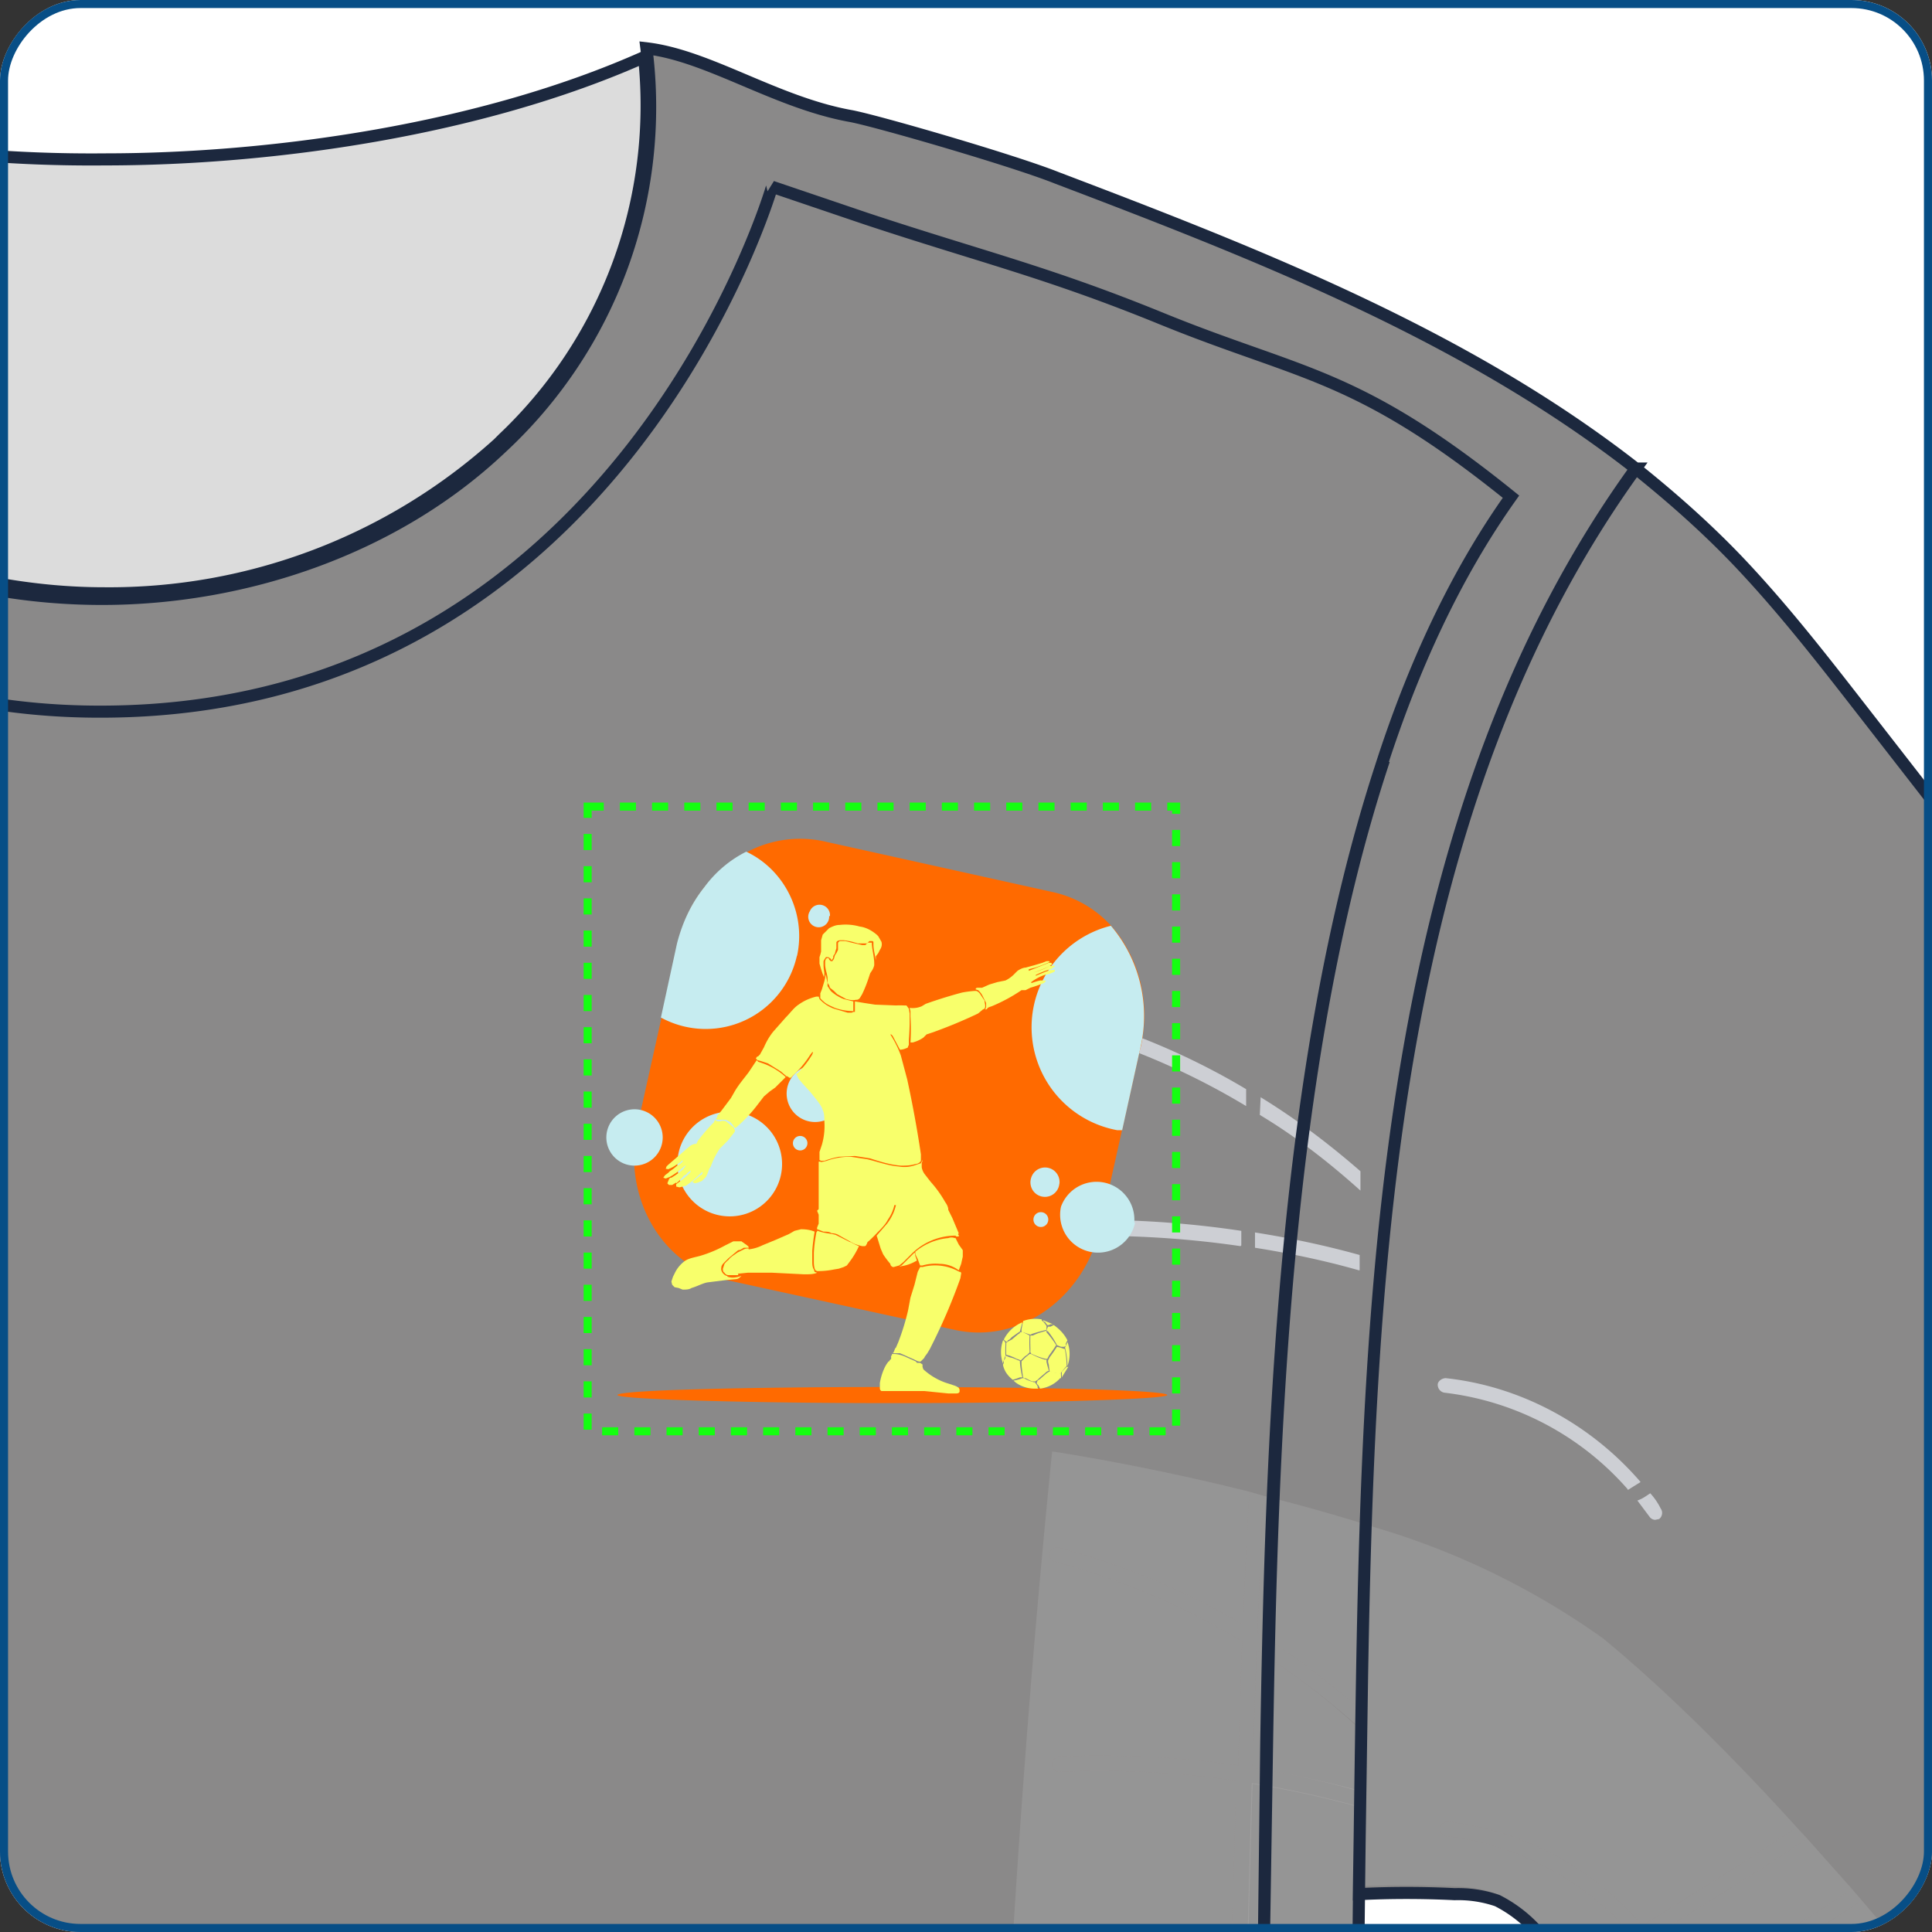
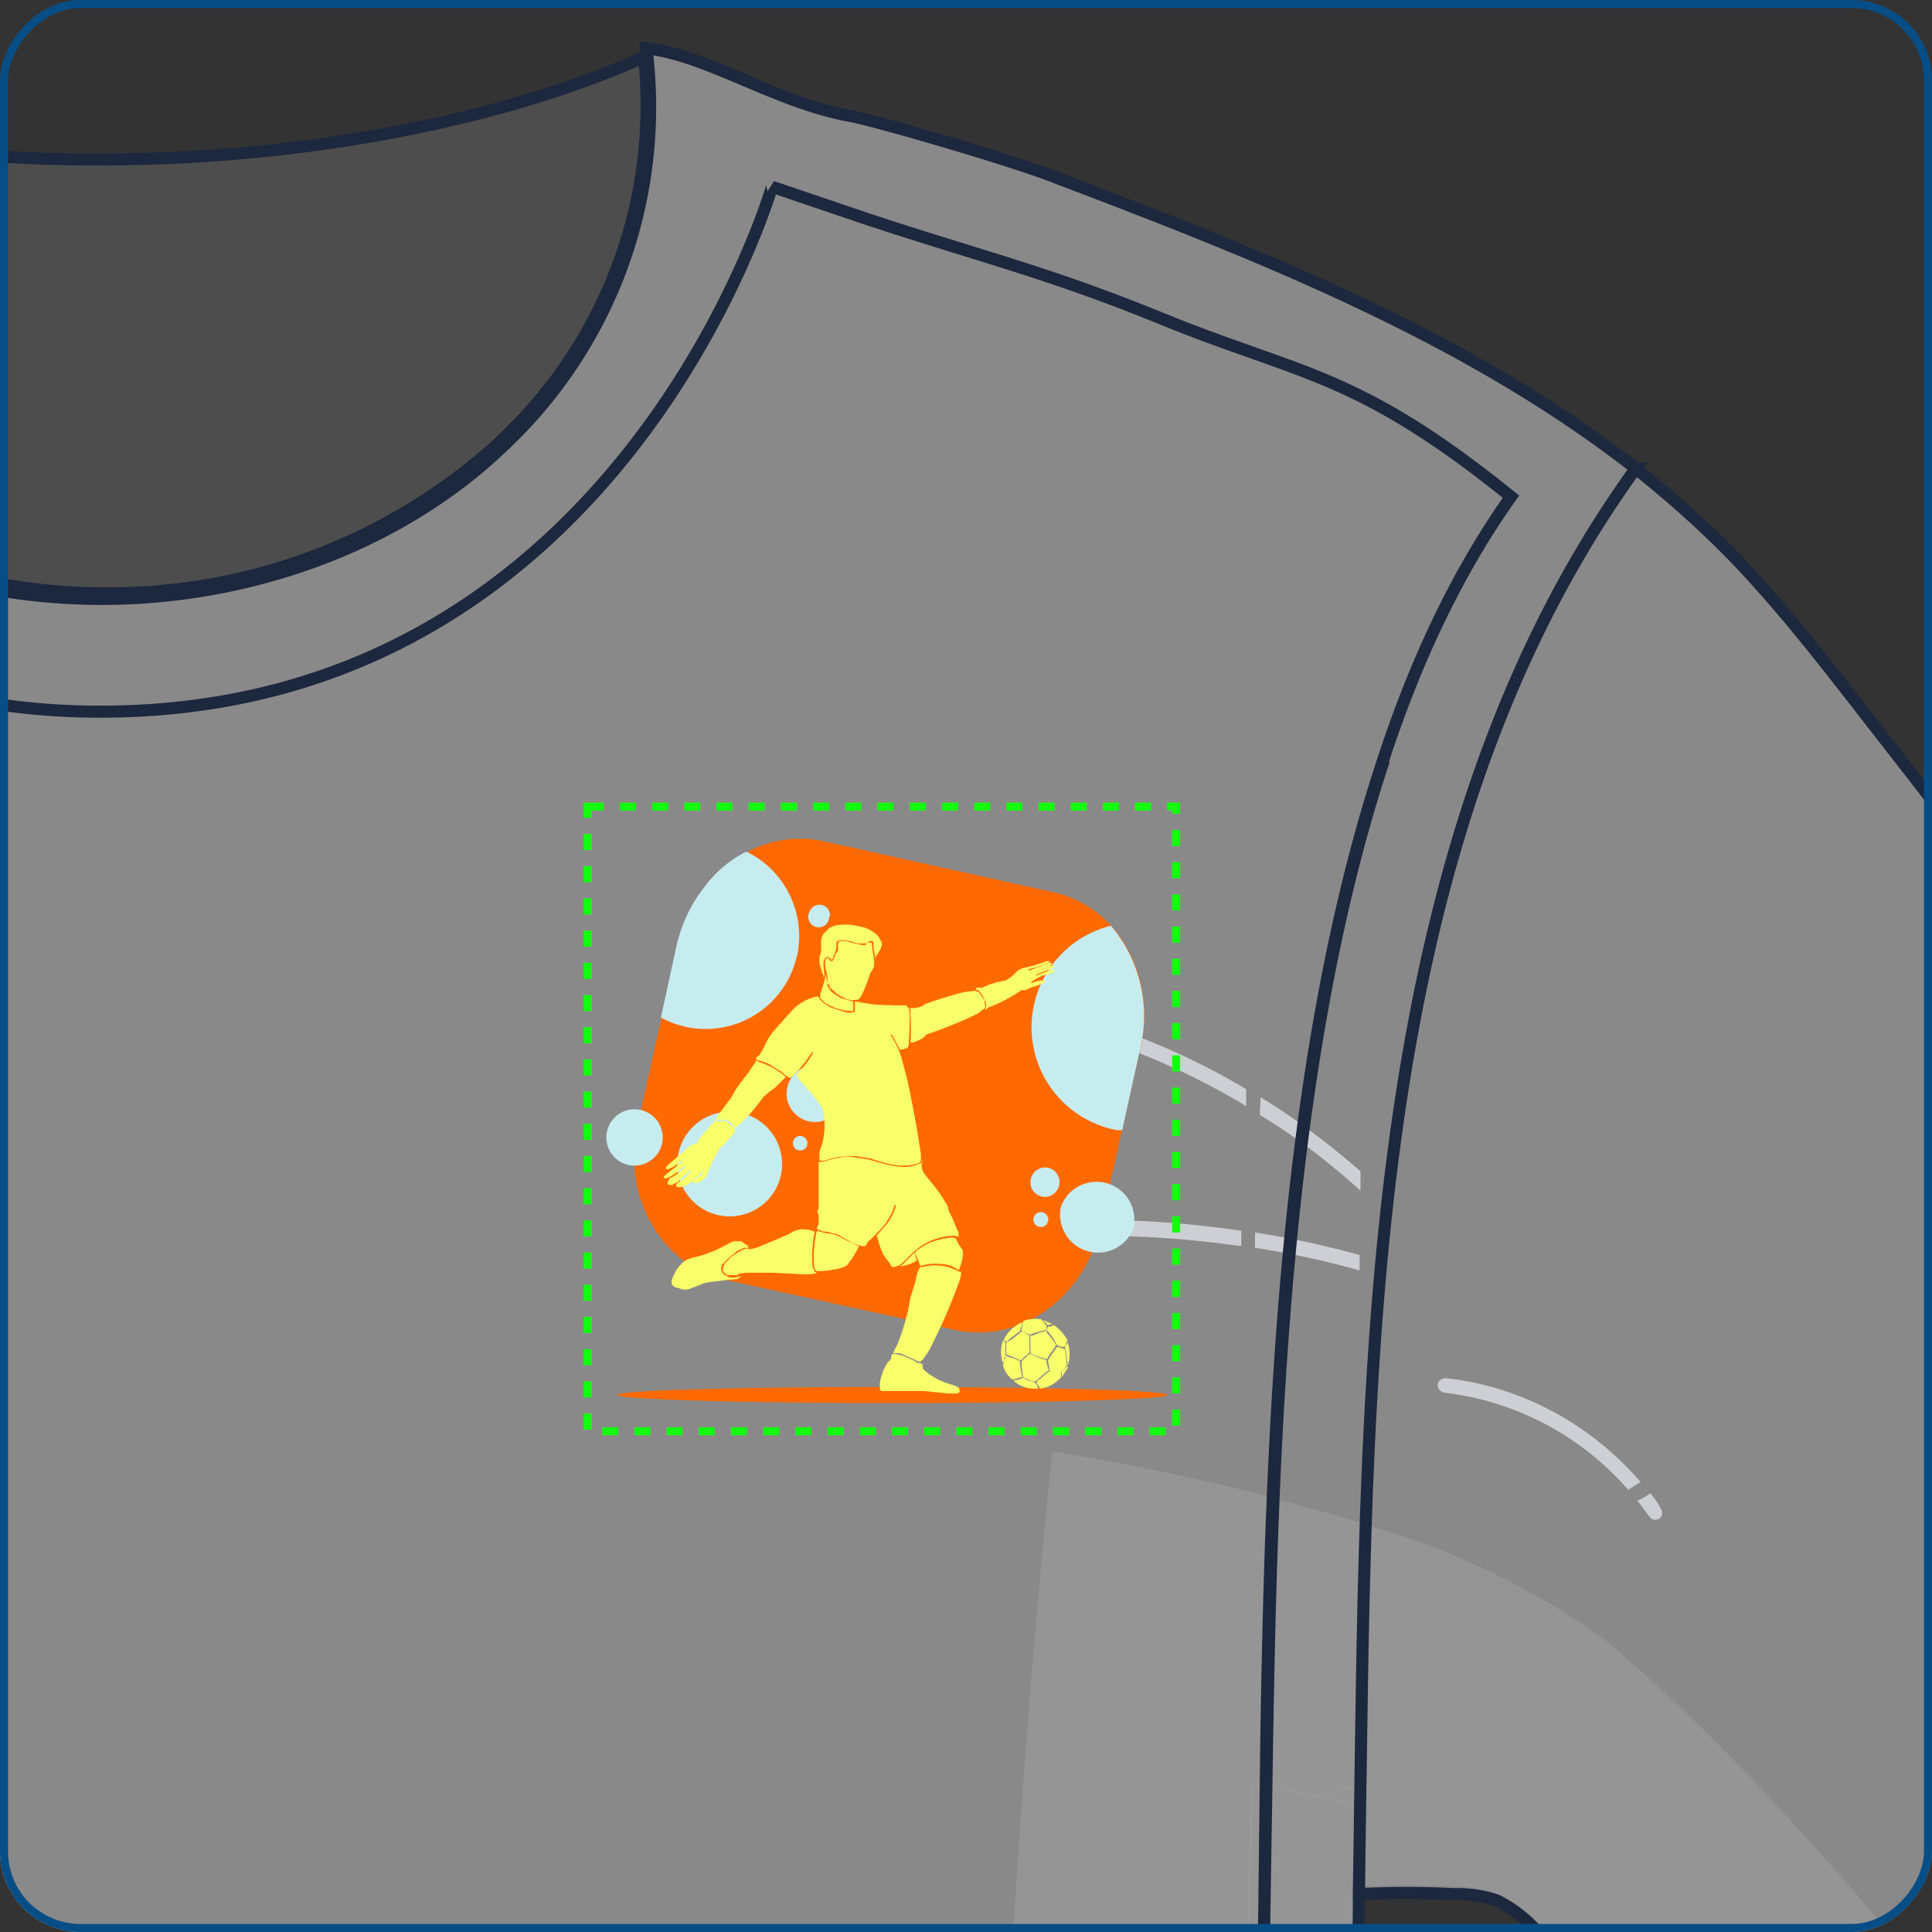
<svg xmlns="http://www.w3.org/2000/svg" fill="none" height="240" width="240">
  <rect width="100%" height="100%" fill="#333333" stroke="none" />
  <g clip-path="url(#a)">
-     <rect transform="matrix(-1 0 0 1 240 0)" rx="10" fill="#fff" height="240" width="240" />
    <path d="M-143.4 235.3c-4-.2-8-.2-12 0a15 15 0 0 0-5.2.8c-2.5 1-4.4 3.2-6.2 5.4l-21.2 25.2a976 976 0 0 1-97.6-75.7c18.5-24 37-48 55.7-71.9l24-30.9c4.8-6.3 9.8-12.6 15.3-18.4 4-4.2 8.3-8 12.8-11.6 30 41.6 33.1 97.8 34 150l.4 27Zm312.2 0c4-.2 8-.2 11.9 0 1.8 0 3.6.1 5.3.8 2.5 1 4.4 3.2 6.2 5.4 7 8.4 14 16.8 21.2 25.2 34.1-23.3 66-47.8 97.6-75.7a51316 51316 0 0 0-79.7-102.8c-4.9-6.3-9.8-12.6-15.3-18.4-4-4.2-8.3-8-12.8-11.6-30.1 41.6-33.1 97.8-34 150l-.4 27Z" fill="#8A8989" />
    <path d="M178.5 621.5c-28.1 3.8-56.5 5.1-84.8 6.4-16.9.8-60 .7-81 .7-21.1 0-64.2.1-81-.7-28.3-1.3-56.7-2.6-84.8-6.4a5266.1 5266.1 0 0 0 9.3-413.3c-.9-52.2-4-108.4-34-150 21-16.5 46.8-26.6 71.9-36.1a308 308 0 0 1 25.7-7.7C-70.9 12.7-62.6 6.9-55 6c-3 18.2 5 37.2 18.1 49.7a67 67 0 0 0 23 14 77.2 77.2 0 0 0 26.6 4.7c17.8 0 36.4-6.3 49.5-18.7A57.7 57.7 0 0 0 80.3 6c7.7.9 16 6.7 25.3 8.4 2.9.5 20.2 5.5 25.7 7.7 25 9.5 50.8 19.6 71.9 36.1-30.1 41.6-33.1 97.8-34 150l-.4 27a5285.7 5285.7 0 0 0 9.7 386.3Z" fill="#8A8989" />
    <path d="M-128 216.5c-.9-49-7.5-116-35-154.8 19.3-15.5 26.8-14.9 45-22.2 10.7-4.3 17-6 28-9.7l19.4-6.5s20.3 65.7 84 65c63.8-.6 82.5-65 82.5-65l11.8 3.9c14.2 4.7 22.5 6.6 36.4 12.3 17.6 7.3 24.4 6.7 43.6 22.2a126 126 0 0 0-16.2 33.7c-12.2 37.5-13.6 84.4-14.2 121l-.3 25.4c-1.4 120.6-1.3 241.4 6 361.7a798.8 798.8 0 0 1-74.5 5.9c-15.4.7-54.6.6-73.9.6-19.2 0-58.5.1-73.8-.6-25.9-1.2-52-2.3-77.7-6a5064.5 5064.5 0 0 0 8.8-387Z" fill="#8A8989" />
    <path d="M80 7a57 57 0 0 1-17.5 47.5l-.6.6a72 72 0 0 1-49 18.6C4.1 73.7-4.9 72-13.4 69A66.3 66.3 0 0 1-36 55.1a57.1 57.1 0 0 1-18-48 174.2 174.2 0 0 0 67 12.7c20.6 0 46.6-3.6 67-12.7Z" stroke-width="1.5" stroke="#1C283E" fill-opacity=".3" fill="#8A8989" />
    <path d="M-187.8 265.4c-8.4-5.8-16.8-11.6-25-17.6 2-3.3 4.5-7 7.6-11 9 5.8 18 11.4 27.2 17l-9.8 11.6Zm11-13.1a930 930 0 0 1-27.3-17 117 117 0 0 1 5.5-6.4c6 4 12.2 8 18.5 11.7a38 38 0 0 0-1.4 1.8 1 1 0 0 0 .3 1.3.9.9 0 0 0 1.2-.2l1.4-2a583 583 0 0 0 7.2 4.4l-5.3 6.4Zm6.7-7.9-7.3-4.3c5.9-6.6 14.2-11 22.8-12 .5 0 .8-.4.8-1a1 1 0 0 0-1-.8c-9.2 1-18 5.7-24.1 12.9l-18.4-11.6a93 93 0 0 1 52.7-28.7 1468.5 1468.5 0 0 1 .5 35.4 164.9 164.9 0 0 0-11 0c-1.7.1-3.7.2-5.5 1-2.8 1-4.8 3.4-6.5 5.5l-3 3.6Zm383 21-9.8-11.7a930 930 0 0 0 28.2-17.6l8.7 10.2c-9 6.5-18 12.9-27.1 19.1Zm-11-13.1-5.4-6.4 7.2-4.3c.5.6 1 1.2 1.4 2 .2.2.4.3.7.3.2 0 .4 0 .5-.2.5-.3.5-.8.3-1.3l-1.4-1.8c6.5-4 13-8 19.3-12.2l5.6 6.3c-9.3 6-18.7 11.9-28.2 17.6Zm-6.6-7.9-3-3.6a19 19 0 0 0-6.6-5.6c-1.8-.7-3.8-.8-5.6-.9a165.6 165.6 0 0 0-11 0 4057 4057 0 0 1 .9-44.8 95 95 0 0 1 29.1 14c7.7 6.3 16.4 15 24.1 23.5-6.3 4.2-12.7 8.2-19.2 12.2a37.5 37.5 0 0 0-24.1-12.9 1 1 0 0 0-1 .8c0 .6.3 1 .8 1 8.7 1 17 5.4 22.8 12a633 633 0 0 1-7.2 4.3ZM-138 622.8c-5-.5-10-1-14.8-1.7l.5-9.8 14.6 1.4c0 3.4-.2 6.7-.4 10.1Zm.4-12-14.5-1.3.4-7.6 14.4 2-.3 7Zm-.4-8.9c-4.5-.5-9-1.2-13.6-1.9a5277.8 5277.8 0 0 0 8.5-363.8v-1l-.2-11 5.9-1.4c1.3 32 3.2 93.5 3.5 173.8l-5 .4a1 1 0 0 0-.8 1c0 .4.4.8.9.8 1.7 0 3.3-.2 4.9-.4v33h-2.2a1 1 0 0 0-1 1c0 .5.4.9 1 1h2.2A5623 5623 0 0 1-136 563l-2 39Zm-5.3-379.6-.1-7.9c1.7-1.6 3.6-3.1 5.4-4.6l.5 11.1-5.8 1.4Zm-.2-10.3v-3.8l-.2-9.4 5.2-.7.4 9.5a92.7 92.7 0 0 0-5.4 4.4Zm278.8 413.2-1-10a2375 2375 0 0 0 43-3.9l.6 9.8a602 602 0 0 1-42.6 4.1Zm-1.1-12-.6-6.3a657 657 0 0 0 43.2-5l.4 7.6a2365 2365 0 0 1-43 3.8Zm-.8-8.1A2727 2727 0 0 1 123 430.5a232 232 0 0 0 30.7 2.8c1.7 54.8 4.5 110.2 7.5 168.9-9.3 1.1-18.6 2.1-28 2.9Zm29.7-3.2a7731 7731 0 0 1-7.4-168.6 264.5 264.5 0 0 0 5.6 0c.4 0 .9-.4.8-1 0-.5-.4-.9-.9-.9a240.9 240.9 0 0 1-5.6 0 4160 4160 0 0 1-.9-33.4c3 .4 6 .6 9.1.8h.1c.5 0 .9-.4.9-.9s-.3-1-.8-1c-3.1-.2-6.2-.4-9.3-.8a3411.2 3411.2 0 0 1 .8-174.6c4.3.7 8.6 1.6 12.9 2.8l-.2 11v.9a5204.7 5204.7 0 0 0 8.5 363.8l-13.6 2Zm-9.3-170.5c-10.3-.2-20.6-1.2-30.7-2.8-2-75.8-1-163.3 7.6-248.3 0 0 10.9 1.6 24.5 5a1328.2 1328.2 0 0 0-.8 16.5 91.2 91.2 0 0 0-23.1-9.6 1 1 0 0 0-.9.7c-.1.5.2 1 .7 1.1 8.1 2.2 16 5.5 23.2 9.9l-.5 15.4a123.7 123.7 0 0 0-22.3-1.1 1 1 0 0 0-.8 1c0 .5.4.9.9.9a121.3 121.3 0 0 1 22 1.1A2940 2940 0 0 0 153 396a224 224 0 0 1-19.6-3.1 1 1 0 0 0-1 .7c0 .5.3 1 .8 1.1 6.5 1.4 13.2 2.4 19.8 3.2l.9 33.6Zm14.6-209c-4.2-1.2-8.5-2.1-12.8-2.8l.5-14.6c4.4 2.7 8.6 5.9 12.4 9.4v8Zm.2-10.4c-4-3.4-8-6.5-12.4-9.2a3574.3 3574.3 0 0 1 .7-17c4 1 8 2.1 12.2 3.4l-.4 13.3v5.9l-.1 3.6Z" fill-opacity=".1" fill="#fff" />
    <path d="M-144.6 199a1468.5 1468.5 0 0 1 .5 35.3l1 1-.2-11 5.9-1.5V221l-6 1.4v-7.9c1.7-1.6 3.6-3.1 5.4-4.6v-2.2a92.7 92.7 0 0 0-5.5 4.4v-3.9l-.2-9.4-1 .1Zm-54 30c6 4 12.2 7.8 18.5 11.6a38 38 0 0 0-1.4 1.8 1 1 0 0 0 .3 1.3.9.9 0 0 0 1.2-.2l1.4-2a583 583 0 0 0 7.2 4.4l1.3-1.5-7.3-4.3c5.9-6.6 14.2-11 22.8-12 .5 0 .8-.4.8-1a1 1 0 0 0-1-.8c-9.2 1-18 5.7-24.1 12.9l-18.4-11.6-1.3 1.3Zm-6.6 7.8c9 5.8 18 11.4 27.2 17l1.3-1.5a930 930 0 0 1-27.4-17l-1.1 1.5Zm401.7 9.1 7.2-4.3c.5.6 1 1.2 1.4 2 .2.2.4.3.7.3.2 0 .4 0 .5-.2.5-.3.5-.8.3-1.3l-1.4-1.8c6.5-4 13-8 19.3-12.2l-1.3-1.4c-6.3 4.2-12.7 8.2-19.2 12.2a37.5 37.5 0 0 0-24.1-12.9 1 1 0 0 0-1 .8c0 .6.3 1 .8 1 8.7 1 17 5.4 22.8 12a633 633 0 0 1-7.2 4.3l1.2 1.5Zm6.5 7.8a930 930 0 0 0 28.3-17.6l-1.2-1.4c-9.3 6-18.7 11.9-28.2 17.6l1.2 1.4Z" fill-opacity=".1" fill="#fff" />
    <path clip-rule="evenodd" d="M169.2 234.3a4057 4057 0 0 1 .8-44.8l-1-.3c0 4.5-.2 9-.3 13.3v5.9l-.1 3.6c-4-3.4-8-6.5-12.4-9.2a3574.3 3574.3 0 0 1 .7-17l-1.7-.5a1328.2 1328.2 0 0 0-.8 16.5 91.2 91.2 0 0 0-23.1-9.6 1 1 0 0 0-.9.7c-.1.5.2 1 .7 1.1 8.1 2.2 16 5.5 23.2 9.9l-.5 15.4a123.7 123.7 0 0 0-22.3-1.1 1 1 0 0 0-.8 1c0 .5.4.9.9.9a121.3 121.3 0 0 1 22 1.1A2940 2940 0 0 0 153 396a224 224 0 0 1-19.6-3.1 1 1 0 0 0-1 .7c0 .5.3 1 .8 1.1 6.5 1.4 13.2 2.4 19.8 3.2l.9 33.6c-10.3-.2-20.6-1.2-30.7-2.8v2a232 232 0 0 0 30.7 2.7c1.7 54.8 4.5 110.2 7.5 168.9-9.3 1.1-18.6 2.1-28 2.9l.3 1.8a657 657 0 0 0 43.2-5l-.1-1.9-13.6 2c-3-58.7-5.8-114-7.4-168.7a264.5 264.5 0 0 0 5.6 0c.4 0 .9-.4.8-1 0-.5-.4-.9-.9-.9a240.9 240.9 0 0 1-5.6 0 4160 4160 0 0 1-.9-33.4c3 .4 6 .6 9.1.8h.1c.5 0 .9-.4.9-.9s-.3-1-.8-1c-3.1-.2-6.2-.4-9.3-.8a3411.2 3411.2 0 0 1 .8-174.6c4.3.7 8.6 1.6 12.9 2.8l-.2 11 1-1Zm-13.6-14.7c4.3.7 8.6 1.6 12.8 2.7l.1-8c-3.8-3.4-8-6.6-12.4-9.3l-.5 14.6Z" fill-rule="evenodd" fill-opacity=".1" fill="#fff" />
    <path d="M134.3 615.1a2375 2375 0 0 0 43-3.8v-1.8a2365 2365 0 0 1-43.1 3.8l.1 1.8Zm-286.6-3.8 14.6 1.4.1-1.9-14.5-1.3-.2 1.8Zm.6-9.4 14.4 2-.7-2c-4.5-.5-9-1.2-13.6-1.9l-.1 1.9Z" fill-opacity=".1" fill="#fff" />
    <path d="M-143.8 148v-2.5c1.7-1.6 3.5-3 5.4-4.4l.1 2.2-5.5 4.6Zm.2 9.8v-2l5.8-1.4v2l-5.8 1.4Zm9.3 209.2h-2.2a1 1 0 0 1-.9-.9c0-.5.4-1 1-1h2.1v2Zm-4.8-34.5a1 1 0 0 1-1-.8c0-.6.4-1 1-1l4.9-.4v1.8l-4.9.4ZM169 147.9c-3.9-3.5-8-6.7-12.5-9.4l.1-2.2c4.4 2.7 8.5 5.8 12.4 9.2v2.4Zm-14.2-10.5a89.8 89.8 0 0 0-23.4-9.9 1 1 0 0 1-.6-1.1 1 1 0 0 1 1-.7 87.6 87.6 0 0 1 23 9.6v2Zm14 20.4c-4.2-1.2-8.5-2.1-12.9-2.8v-1.9c4.4.7 8.7 1.6 13 2.8v1.9Zm-14.7-3a122.6 122.6 0 0 0-22.1-1.2 1 1 0 0 1-1-1c0-.5.4-.9 1-1a123.4 123.4 0 0 1 22.2 1.3v1.8Zm5.3 212.2h-3.3v-1.8a226.8 226.8 0 0 0 5.6 0c.5 0 .9.4.9.9s-.4 1-.9 1h-2.3Zm-5.1 0a233 233 0 0 1-30.9-2.7v-2c10.2 1.7 20.5 2.6 30.8 2.8v1.9Zm10.1-34.5h-.1c-3-.2-6.1-.4-9.2-.8v-1.9l9.3.9c.5 0 .9.4.9 1 0 .4-.5.8-1 .8Zm-11-1a225 225 0 0 1-20-3.2 1 1 0 0 1-.6-1.1 1 1 0 0 1 1-.7c6.5 1.3 13 2.4 19.5 3.1v2ZM-182 188.8l-.5-.1a1 1 0 0 1-.2-1.3l1.3-1.9 1.6 1-1.4 2c-.2.2-.5.3-.8.3Zm3.4-3.8-1.6-1c6.2-7 15-11.8 24.2-12.8h.1c.5 0 .9.4 1 .8 0 .6-.4 1-.9 1-8.6 1-17 5.4-22.8 12Zm384.2 3.8a.9.9 0 0 1-.7-.4l-1.5-2c.6-.2 1-.5 1.6-.9a8 8 0 0 1 1.3 1.9c.3.4.2 1-.2 1.3l-.5.1Zm-3.4-3.8a35.8 35.8 0 0 0-22.8-12 1 1 0 0 1-.8-1c0-.4.5-.8 1-.8 9.3 1 18 5.7 24.2 12.9l-1.6 1Z" fill="#CDCFD4" />
    <path d="M-143.4 235.3c-4-.2-8-.2-12 0a15 15 0 0 0-5.2.8c-2.5 1-4.4 3.2-6.2 5.4l-21.2 25.2a976 976 0 0 1-97.6-75.7c18.5-24 37-48 55.7-71.9l24-30.9c4.8-6.3 9.8-12.6 15.3-18.4 4-4.2 8.3-8 12.8-11.6m34.4 177-.4-27c-.9-52.2-4-108.4-34-150m34.4 177c1.5 129-1.8 257.8-9.7 386.3 28 3.8 56.5 5.1 84.8 6.4 16.8.8 59.9.7 81 .7 21 0 64.1.1 81-.7 28.3-1.3 56.7-2.6 84.8-6.4a5285.7 5285.7 0 0 1-9.3-413.3c.9-52.2 3.9-108.4 34-150m-381 0c21-16.5 46.8-26.6 71.9-36.1a308 308 0 0 1 25.7-7.7C-70.9 12.7-62.6 6.9-55 6c-3 18.2 5 37.2 18.1 49.7a67 67 0 0 0 23 14 77.2 77.2 0 0 0 26.6 4.7c17.8 0 36.4-6.3 49.5-18.7A57.7 57.7 0 0 0 80.3 6c7.7.9 16 6.7 25.3 8.4 2.9.5 20.2 5.5 25.7 7.7 25 9.5 50.8 19.6 71.9 36.1m0 0c4.5 3.6 8.8 7.4 12.8 11.6 5.5 5.8 10.4 12.1 15.3 18.4A37662.7 37662.7 0 0 1 311 191a976.5 976.5 0 0 1-97.6 75.7l-21.2-25.2a16.9 16.9 0 0 0-6.2-5.4 15 15 0 0 0-5.3-.8c-4-.2-8-.2-11.9 0l.4-27.1c.9-52.2 3.9-108.4 34-150Zm-31.7 37.2c4-12.5 9.3-24 16.2-33.7-19.2-15.5-26-15-43.6-22.2-14-5.7-22.2-7.6-36.4-12.3l-11.8-4S77.2 87.8 13.4 88.4c-63.7.7-84-65-84-65L-90 29.8c-11 3.7-17.2 5.4-28 9.7-18.1 7.3-25.6 6.7-44.8 22.2 27.4 38.9 34 105.9 34.8 154.8l.4 25.3c1.4 120.6-2 241.4-9.2 361.7 25.6 3.6 51.8 4.7 77.7 5.9 15.3.7 54.6.6 73.8.6 19.3 0 58.5.1 73.9-.6a741 741 0 0 0 74.4-6c-7.2-120.2-7.3-241-6-361.6l.4-25.3c.6-36.7 2-83.6 14.2-121.1Zm0 0c-12.2 37.5-13.6 84.4-14.2 121l-.3 25.4" stroke-width="1.5" stroke="#1C283E" />
    <path d="M73 100.2h73.1v77.6H73z" stroke-dasharray="2 2" stroke="#14FF10" />
    <path d="M145 173.3c0 .5-15.3 1-34.1 1-18.9 0-34.2-.5-34.2-1 0-.6 15.3-1 34.2-1 18.8 0 34.1.4 34.1 1Zm-3.3-43.3-5 22.4c-2 8.9-10.1 14.6-18.1 12.8L90.2 159c-8-1.7-13-10.4-11-19.2l5-22.5a16.8 16.8 0 0 1 8.5-11.4 14 14 0 0 1 9.6-1.4l28.4 6.3a13.8 13.8 0 0 1 9.3 7c2 3.5 2.7 7.9 1.7 12.3Z" fill="#FF6A00" />
    <path d="M99 118.7a11.6 11.6 0 0 1-16.9 7.7l2-9.2c.7-2.7 1.8-5 3.4-7 1.4-1.9 3.2-3.4 5.2-4.4 4.7 2.2 7.5 7.6 6.3 13Zm42.7 11.3-2.3 10.4h-.6a13 13 0 0 1-.8-25.4 17.3 17.3 0 0 1 3.7 15ZM97 146a6.5 6.5 0 1 1-12.7-2.8A6.5 6.5 0 0 1 97 146Zm7.7-9.4a3.5 3.5 0 1 1-6.9-1.5 3.5 3.5 0 0 1 6.9 1.5Zm-22.4 5.1a3.5 3.5 0 1 1-6.8-1.5 3.5 3.5 0 0 1 6.8 1.5Zm58.7 10.2a4.7 4.7 0 1 1-9.2-2 4.7 4.7 0 0 1 9.1 2Zm-9.4-4.9a1.8 1.8 0 1 1-3.5-.7 1.8 1.8 0 0 1 3.5.8ZM103 113.8a1.3 1.3 0 1 1-2.4-.6 1.3 1.3 0 0 1 2.5.6Zm27.2 37.9a.9.9 0 1 1-1.8-.4.9.9 0 0 1 1.8.4Zm-29.9-9.7a.9.9 0 1 1-1.7-.4.9.9 0 0 1 1.7.4Z" fill="#C6ECF0" />
    <path d="m106.8 124 .3-.5a16.3 16.3 0 0 0 .8-2l.2-.6.2-.3a2.1 2.1 0 0 0 .3-.7v-.2c0-.9-.3-1.8-.3-2.6h-.5l-.3.3h-.4l-1.3-.3-.8-.2h-.7l-.2.2v.9l-.2.4-.2.3-.1.4-.2.3h-.2l-.2-.2s0-.2-.2-.2l-.2.1-.1.3v.5a5.3 5.3 0 0 0 .2 1l.1.5v.7l.2.3.1.3.5.4.4.4 1.1.6c.4.1.8.2 1.2.1.2 0 .3 0 .5-.2Z" fill="#F8FF6B" />
    <path d="m102 120.4.2.6c.1.2.2.4.1.6l.1-.4v-.4a5.3 5.3 0 0 1-.1-1v-.4l.1-.2.2-.3h.3l.3.2.1.2.2-.3c0-.2 0-.3.2-.5l.1-.4.1-.3v-.7c0-.2.3-.3.5-.3h.4a8 8 0 0 1 1.1.2l.7.2h1.1l.3-.3h.4l.1.1v.3c0 .7.2 1.3.3 2v-.5l.3-.4.2-.4c.2-.3.3-.6.2-1l-.4-.7-.2-.2c-.6-.5-1.3-.9-2.1-1a6.4 6.4 0 0 0-2.5-.2c-.5 0-.9.2-1.3.4l-.8.8-.2.7v1.4l-.1.4-.1.3v.8l.2.7Z" fill="#F8FF6B" />
    <path d="m102.6 121-.2.9-.3 1-.2.5v.6a3 3 0 0 0 .4.4c.4.4 1 .6 1.4.8a7.1 7.1 0 0 0 2.2.4h.1v-1.2l-1.2-.3a4.9 4.9 0 0 1-1.6-1l-.4-.6v-.4a9.9 9.9 0 0 1-.2-1ZM84 147a6.1 6.1 0 0 0 1-1c.2 0 .3-.2.4-.3l.4-.3v.1l-.1.2a14.4 14.4 0 0 1-1.7 1.4v.3l.4.1.8-.2a11.8 11.8 0 0 0 1.9-1.6l.1-.1h.1l-.1.3-.2.1a12.8 12.8 0 0 1-1 .8l.3.2.4-.1.5-.2.5-.5a7.9 7.9 0 0 0 .4-1l.2-.3a9.8 9.8 0 0 1 1.1-2.2l1-1 .8-1 .1-.2v-.2h-.1v-.2l-.5-.4-.5-.4c-.3-.1-.5-.1-.8 0-.2 0-.4 0-.6-.2l-.1.3-.3.3a23 23 0 0 0-1.7 2l-.1.2-.1.2h-.2a2 2 0 0 0-.5.2l-.6.5-2.2 1.9-.2.2-.1.3h.2c0 .1.2 0 .2 0a3.6 3.6 0 0 0 .9-.5l.2-.1a2.7 2.7 0 0 0 .5-.4l.1-.1v.2a2 2 0 0 1-.5.4l-.3.2a5 5 0 0 1-.5.4l-.3.2-.2.2-.4.3-.2.3.3.1.5-.2a9.8 9.8 0 0 0 1.2-.8l.7-.6h.1l-.4.5a9.9 9.9 0 0 1-1.4 1c-.1 0-.2 0-.3.2l-.2.5.2.2h.4l.5-.3Z" fill="#F8FF6B" />
    <path d="M89.1 139.1h.7c.3 0 .5 0 .7.2.2 0 .3.2.5.4l.2.3.1.1h.1a18.2 18.2 0 0 0 2.5-2.6l1-1.3.7-.6.7-.5.7-.7.6-.6-.1-.1a8.5 8.5 0 0 0-3-1.7l-.3-.1-.2-.2-1 1.5c-.6.8-1.3 1.6-1.8 2.5l-.4.7-.6.8-.6.8-.5.6v.2l-.2.2.2.1Zm1.2 19.4c-.4-.1-.8-.6-.7-1 0-.3.2-.5.4-.7l.5-.5 1.2-1c.3 0 .5-.2.7-.3h.6c0-.2-.1-.2-.2-.3l-.7-.5h-1l-1 .5A15.7 15.7 0 0 1 87 156c-.7.2-1.5.3-2 .7a4 4 0 0 0-1.2 1.5l-.2.4-.2.6.1.4.3.3.5.1.5.2c.4 0 .8 0 1.1-.2.7-.2 1.4-.6 2-.7l2.4-.3 1.1-.1c.3 0 .5-.2.7-.4-.6.2-1.2.3-1.7.1Z" fill="#F8FF6B" />
    <path d="m101.2 158-.1-.3c-.2-.3-.2-.7-.2-1.1v-1.2a25 25 0 0 1 .3-2.4c-.5-.2-1-.3-1.7-.3l-.8.2-.7.4-1.6.7-1.7.7a5 5 0 0 1-1.7.5v-.1a1 1 0 0 0-.6.1l-.8.4c-.4.3-.8.5-1.1.9a3 3 0 0 0-.5.5l-.2.6c0 .2 0 .4.2.5.1.2.3.3.5.3h1.2v-.2h.2l1-.1h3l2 .1 2 .1c.6 0 1.2 0 1.6-.2l-.3-.1Z" fill="#F8FF6B" />
    <path d="m105.6 154.3-1.8-.9c-.7-.2-1.5-.2-2.2-.5h-.1v.1l-.1.1v.1a17.9 17.9 0 0 0-.3 2.4v1.2a3.3 3.3 0 0 0 .1.8l.1.2.2.1a10 10 0 0 0 2.1-.2l.6-.1.6-.2.4-.2.3-.4a10.4 10.4 0 0 0 1.2-2 6.1 6.1 0 0 1-1-.5Zm7.4 1.9-1 1-.3.1h.2a5 5 0 0 0 1.8-.6l.2-.1a22.9 22.9 0 0 0-.2-.6v-.2l-.1-.2-.6.6Zm6.1 16.2a2 2 0 0 0-.6-.3l-.6-.2a8 8 0 0 1-3.2-1.8l-.1-.3v-.3l-.3-.2h-.4c-.1-.2-.2-.2-.4-.3l-.9-.4a4 4 0 0 0-1.4-.4h-.4v.2h-.1v.4l-.2.2v.1h-.1a4 4 0 0 0-.6 1 7.3 7.3 0 0 0-.5 1.7v.6c0 .1 0 .3.2.4h5.3l3 .3h.9c.2 0 .4 0 .5-.2v-.3l-.1-.2Z" fill="#F8FF6B" />
    <path d="M119.3 158h-.1l-.2-.1a6 6 0 0 0-4.4-.5 1 1 0 0 0-.3 0l-.3.6-.4 1.6-.5 1.6-.3 1.6a29.5 29.5 0 0 1-1.2 3.9l-.3.7-.1.1-.2.5-.1.1h.9l1.8.8.4.2c.1 0 .3.1.4 0l.2-.2.2-.2.1-.2.3-.4a33.6 33.6 0 0 1 .3-.5l.5-1a71.8 71.8 0 0 0 3.3-7.8l.1-.6v-.1Z" fill="#F8FF6B" />
    <path d="m119.1 154.6-.4-.8h-.1c-.3-.1-.5-.1-.8 0a7.4 7.4 0 0 0-4.1 1.7v.2l.1.3.2.4.3.8h.3a5.7 5.7 0 0 1 2.1-.2 4 4 0 0 1 2.4.8l.3-.8.2-.9v-.8l-.5-.7Z" fill="#F8FF6B" />
    <path d="M109.7 155.8a10.7 10.7 0 0 0 .9 1.2c0 .2.2.4.4.4l.7-.2.5-.4 1-1a7.8 7.8 0 0 1 5.2-2.3h.3l.1.1h.3v-.2c-.1 0-.1-.1 0-.2l-.8-1.9-.5-1c0-.4-.2-.7-.4-1a14.2 14.2 0 0 0-1.8-2.5l-.7-.9a2 2 0 0 1-.4-.9v-.5l.1-.3v-.1l-.2.4-.9.3a4 4 0 0 1-1.9.1c-1.3-.1-2.6-.6-3.9-.9l-2-.3a8.4 8.4 0 0 0-3 .5l-.4.1c-.1 0-.3.1-.4 0h-.2v5.9l-.2.2.2.5v1.1l-.2.5v.2l.3.1.5.2c.4 0 .7 0 1 .2.4 0 .7.1 1 .3l1.8 1a7.5 7.5 0 0 0 1 .3h.3c.2 0 .2-.2.3-.3 0-.2.2-.3.3-.4a19.8 19.8 0 0 0 1-1c.5-.5 1-1 1.3-1.6a5 5 0 0 0 .8-1.8h.2a6 6 0 0 1-1.1 2.3l-1.3 1.5.1.3.4 1.3.3.7Z" fill="#F8FF6B" />
    <path d="m93.9 131.5.2.2.4.1.9.3 1.6 1 .7.6a1.7 1.7 0 0 0 .1 0l.3.2c.2 0 .3-.2.4-.3a12 12 0 0 0 2.1-2.5l.3-.4h.1l-.1.3a12.2 12.2 0 0 1-1.8 2.3l-.2.1.3.6.5.6 1 1.1.8 1c.3.4.6.8.7 1.2.2.4.2.9.2 1.3a8.4 8.4 0 0 1-.3 3l-.3.9v1l.2.1h.4a13 13 0 0 1 1.8-.5l2-.1 1.9.3c1.2.4 2.5.8 3.8.9.6 0 1.2 0 1.8-.2.3 0 .6-.2.7-.4v-.8a143 143 0 0 0-1.7-9.3l-.8-3a12.9 12.9 0 0 0-1.3-2.6s0-.2 0 0c.2 0 .2.1.3.2l.9 1.7a2 2 0 0 0 .8-.2s.2 0 .2-.2l.1-.2v-.6a36.6 36.6 0 0 0 .1-2v-1.3l-.1-.6-.3-.4h-.3a12 12 0 0 0-1 0l-2.6-.1-1.3-.2-1.2-.2v1.3h-.2l-.2.1h-.5l-1.7-.5a4.4 4.4 0 0 1-1.8-1.2l-.1-.3h-.3c-.8.2-1.5.5-2.2 1-.6.4-1 1-1.6 1.6l-1.5 1.7c-.5.6-.9 1.3-1.2 2l-.5.9-.2.2-.2.1-.1.2Z" fill="#F8FF6B" />
    <path d="m121.7 123.4-.2-.2-.2-.1h-.3a13.8 13.8 0 0 0-1.5.2 58.5 58.5 0 0 0-4.5 1.4l-.5.3a2.8 2.8 0 0 1-1.5.2l.1.4v.7a24.5 24.5 0 0 1 0 3.2h.3l.3-.1a4 4 0 0 0 1-.5l.4-.4.3-.1.3-.1.3-.1.8-.3a58.5 58.5 0 0 0 4.7-2l.6-.5.2-.1c.2-.3 0-.7 0-1l-.6-.9Z" fill="#F8FF6B" />
    <path d="M131 120.5c0-.1-.1 0-.2 0h-.3l-.6.2-1.2.5s-.1 0 0-.1a10.2 10.2 0 0 1 1.8-.7l.2-.1.1-.1.2-.1v-.1c0-.1-.1-.1-.2 0h-.4a9.3 9.3 0 0 1-2 .8c-.1 0-.1 0 0 0a14.3 14.3 0 0 0 2-.8l.3-.2-.1-.2h-.3l-2.5 1v-.2l.8-.2a19 19 0 0 0 1.8-.7l-.1-.1h-.3l-.5.2-1 .3-1.1.3c-.3 0-.7.2-1 .4l-.5.5a4 4 0 0 1-1 .7l-1 .2-1 .3-.9.4h-.5c-.1 0-.3 0-.3.2l.3.1a2.4 2.4 0 0 1 .5.6l.5 1v.5l-.1.3c.1 0 .2 0 .3-.2l.2-.1.3-.1a20.7 20.7 0 0 0 3.7-2h.5l.6-.3a15.7 15.7 0 0 0 1.7-.6l.2-.2v-.1h-.7a9 9 0 0 0-1 .3h-.1v-.1a6 6 0 0 1 1.7-.9l.5-.1.5-.2.2-.1s.1-.2 0-.2Zm-6 46.7v-.4l.3-.2.4-.2.7-.6.3-.2v-.1h.4a20.2 20.2 0 0 1 .8.4 15.8 15.8 0 0 0 0 1.9v.2l-.1.1-.2.2-.3.2-.5.5-.2-.1-.3-.1-.4-.2-.5-.2-.4-.1a13 13 0 0 1 0-1.2Zm2.4 1.4a19.8 19.8 0 0 0 .5-.4h.2l.2.1a7.8 7.8 0 0 0 1.5.6h.2v.3l.1.4.2.7c-.2 0-.4.2-.5.3l-.6.5-.3.3-.3.2h-.4a11.5 11.5 0 0 1-.8-.4h-.2l-.1-.1a16.3 16.3 0 0 1-.2-1.6v-.4l.5-.5Z" fill="#F8FF6B" />
    <path d="M128 168v-.5a20.5 20.5 0 0 1 0-1.6h.3a11.5 11.5 0 0 1 .7-.3l1-.3v.2a11.8 11.8 0 0 1 1.2 1.6 21 21 0 0 1-.9 1.3l-.2.4h-.2a5.7 5.7 0 0 1-.7-.2 8.9 8.9 0 0 1-1-.4h-.1v-.1Zm2.3 1.6-.1-.4v-.2l.2-.4a19.4 19.4 0 0 0 .9-1.3l.4.1.6.2v.1a11.9 11.9 0 0 1 .2 1.8v.2l-.1.1a10.1 10.1 0 0 0-.5.6l-.1.1v.1h-.4l-.3-.1h-.4l-.3-.1-.1-.7Z" fill="#F8FF6B" />
    <path d="M131.9 170.7v-.3a14.9 14.9 0 0 1 .5-.5l.1-.1h.2l-.8 1.3a2.8 2.8 0 0 0 0-.3v-.1Zm.7-1v-.2a9.5 9.5 0 0 0-.3-2.1l.1-.2a8.2 8.2 0 0 0 .2-.5 4.3 4.3 0 0 1 0 3Z" fill="#F8FF6B" />
    <path d="m132.6 166.5-.1.2-.1.2v.3l-.2.1h-.4l-.5-.2a9.6 9.6 0 0 0-1.1-1.7l-.2-.1.1-.3a3.5 3.5 0 0 1 .1-.2h.3l.4-.2c.7.5 1.3 1.1 1.7 1.9Zm-2.4-1.9h-.1l-.3-.4c-.1 0-.2 0-.2-.2l1.2.5h-.3l-.2.1h-.1Zm-.8-.6.1.1.2.2.3.4v.5a19.4 19.4 0 0 0-1.8.5l-.2.1-.6-.2-.3-.1h-.2v-.4l.2-1a4.3 4.3 0 0 1 2.3-.2Zm-2.4.3-.2.7-.1.4-.3.2-.7.5-.3.3-.2.1-.1.2-.2-.1-.2-.2c.5-1 1.3-1.7 2.2-2.1Zm-2.3 2.2.2.3v.3a13.9 13.9 0 0 0 0 1.3 10.5 10.5 0 0 0-.3.9v.1a4.3 4.3 0 0 1 0-2.9Z" fill="#F8FF6B" />
    <path d="M124.6 169.6v-.1l.1-.2v-.3l.2-.3v-.3l.5.2.4.1.5.2.2.1h.1l.1.1v.2a11.3 11.3 0 0 0 .3 1.8h-.3a8.4 8.4 0 0 1-.9.3c-.6-.5-1-1-1.2-1.8Zm1.3 1.9a4.5 4.5 0 0 0 1.1-.3h.2a5.1 5.1 0 0 0 .6.3 10.7 10.7 0 0 0 .6.2h.2v.1l.1.1.2.3v.2l.1.1h-.5c-1 0-2-.4-2.6-1Zm3.3 1-.1-.2-.1-.2-.2-.2v-.2l.1-.2.3-.2a139.7 139.7 0 0 0 .8-.7l.3-.2h.3l.4.1h.4l.2.1h.2v.2a2.6 2.6 0 0 1 0 .4h-.1a4 4 0 0 1-2.5 1.3Z" fill="#F8FF6B" />
  </g>
  <rect transform="matrix(-1 0 0 1 239 0)" rx="9.5" stroke="#074E86" y=".5" x="-.5" height="239" width="239" />
  <defs>
    <clipPath id="a">
      <rect transform="matrix(-1 0 0 1 240 0)" rx="10" fill="#fff" height="240" width="240" />
    </clipPath>
  </defs>
</svg>